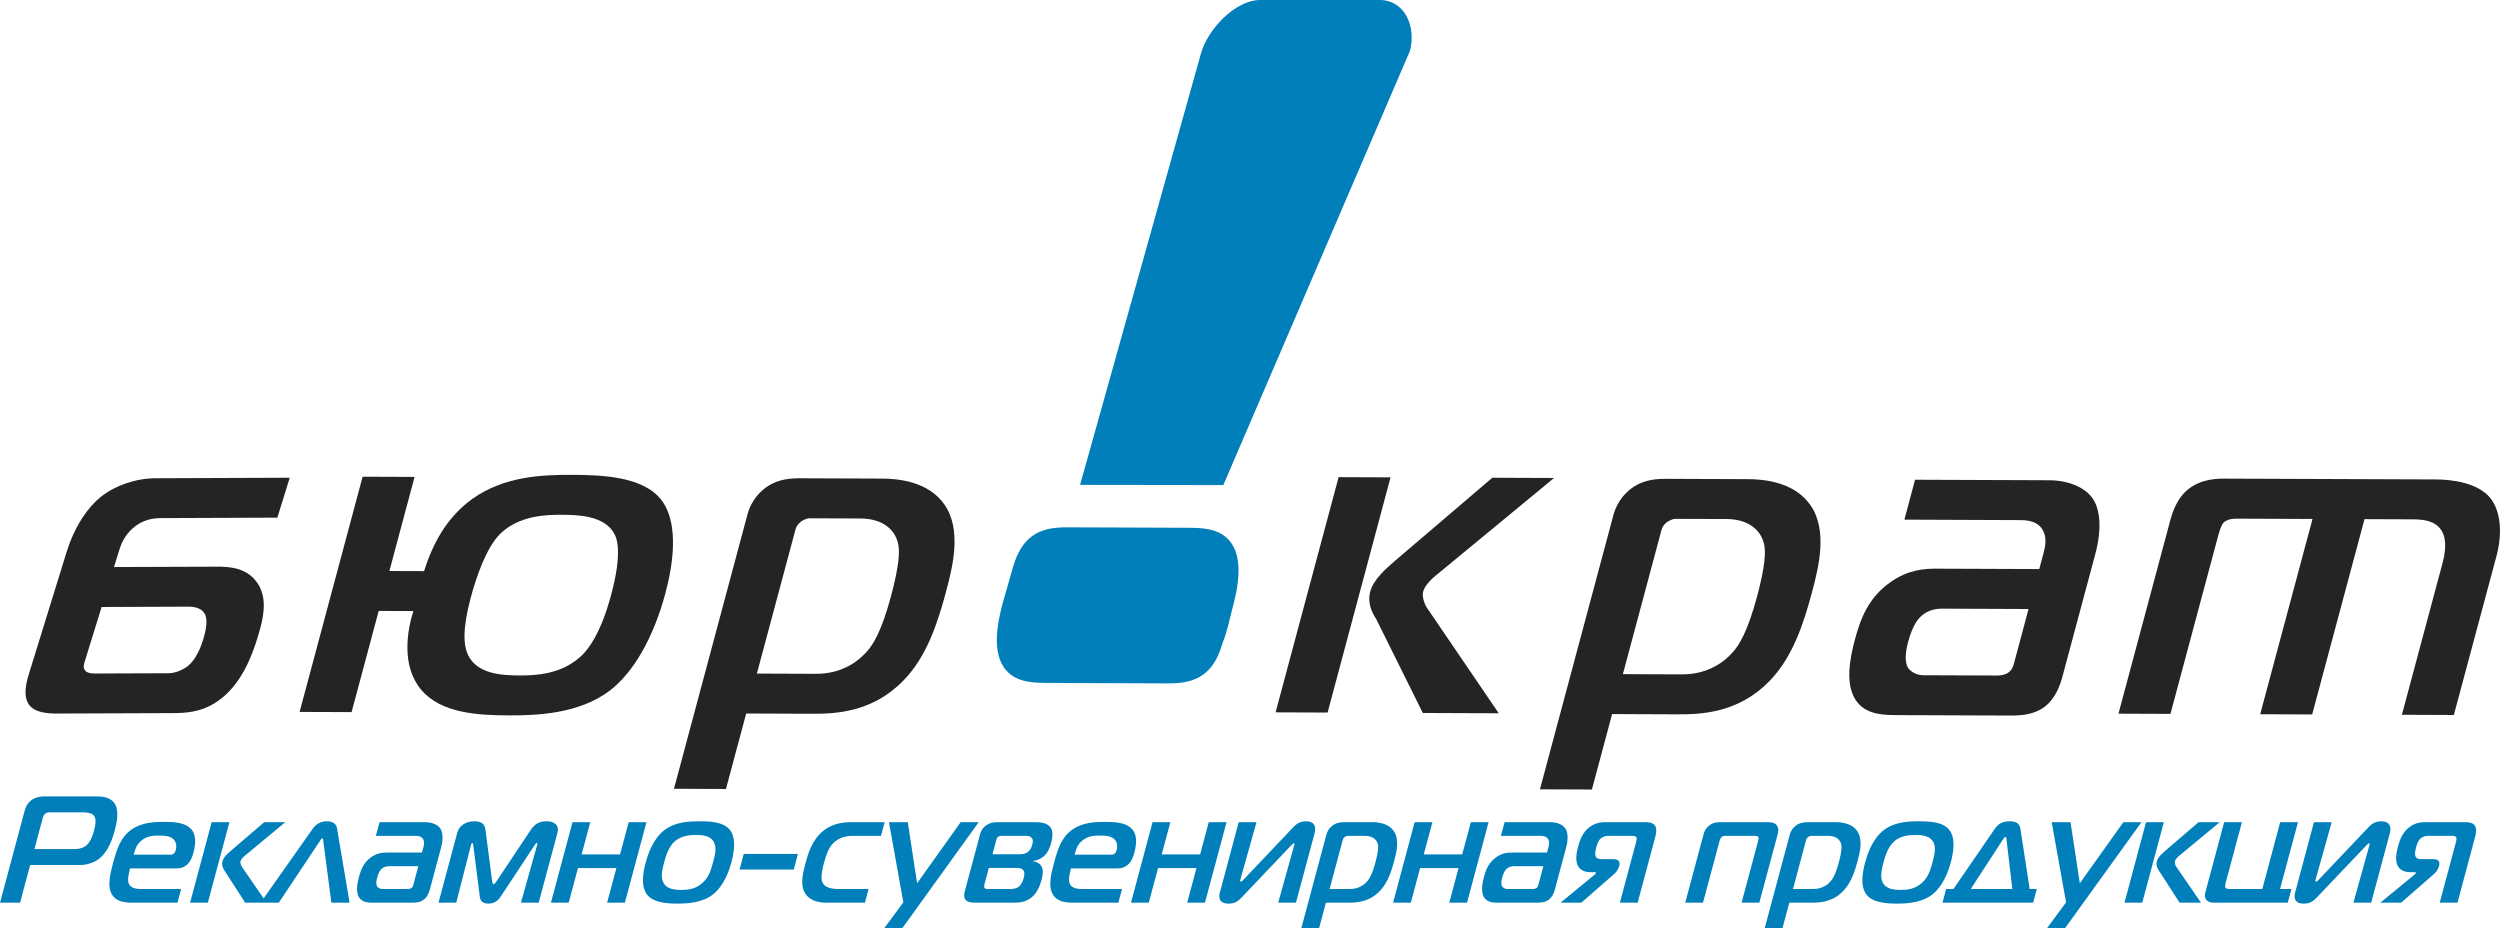
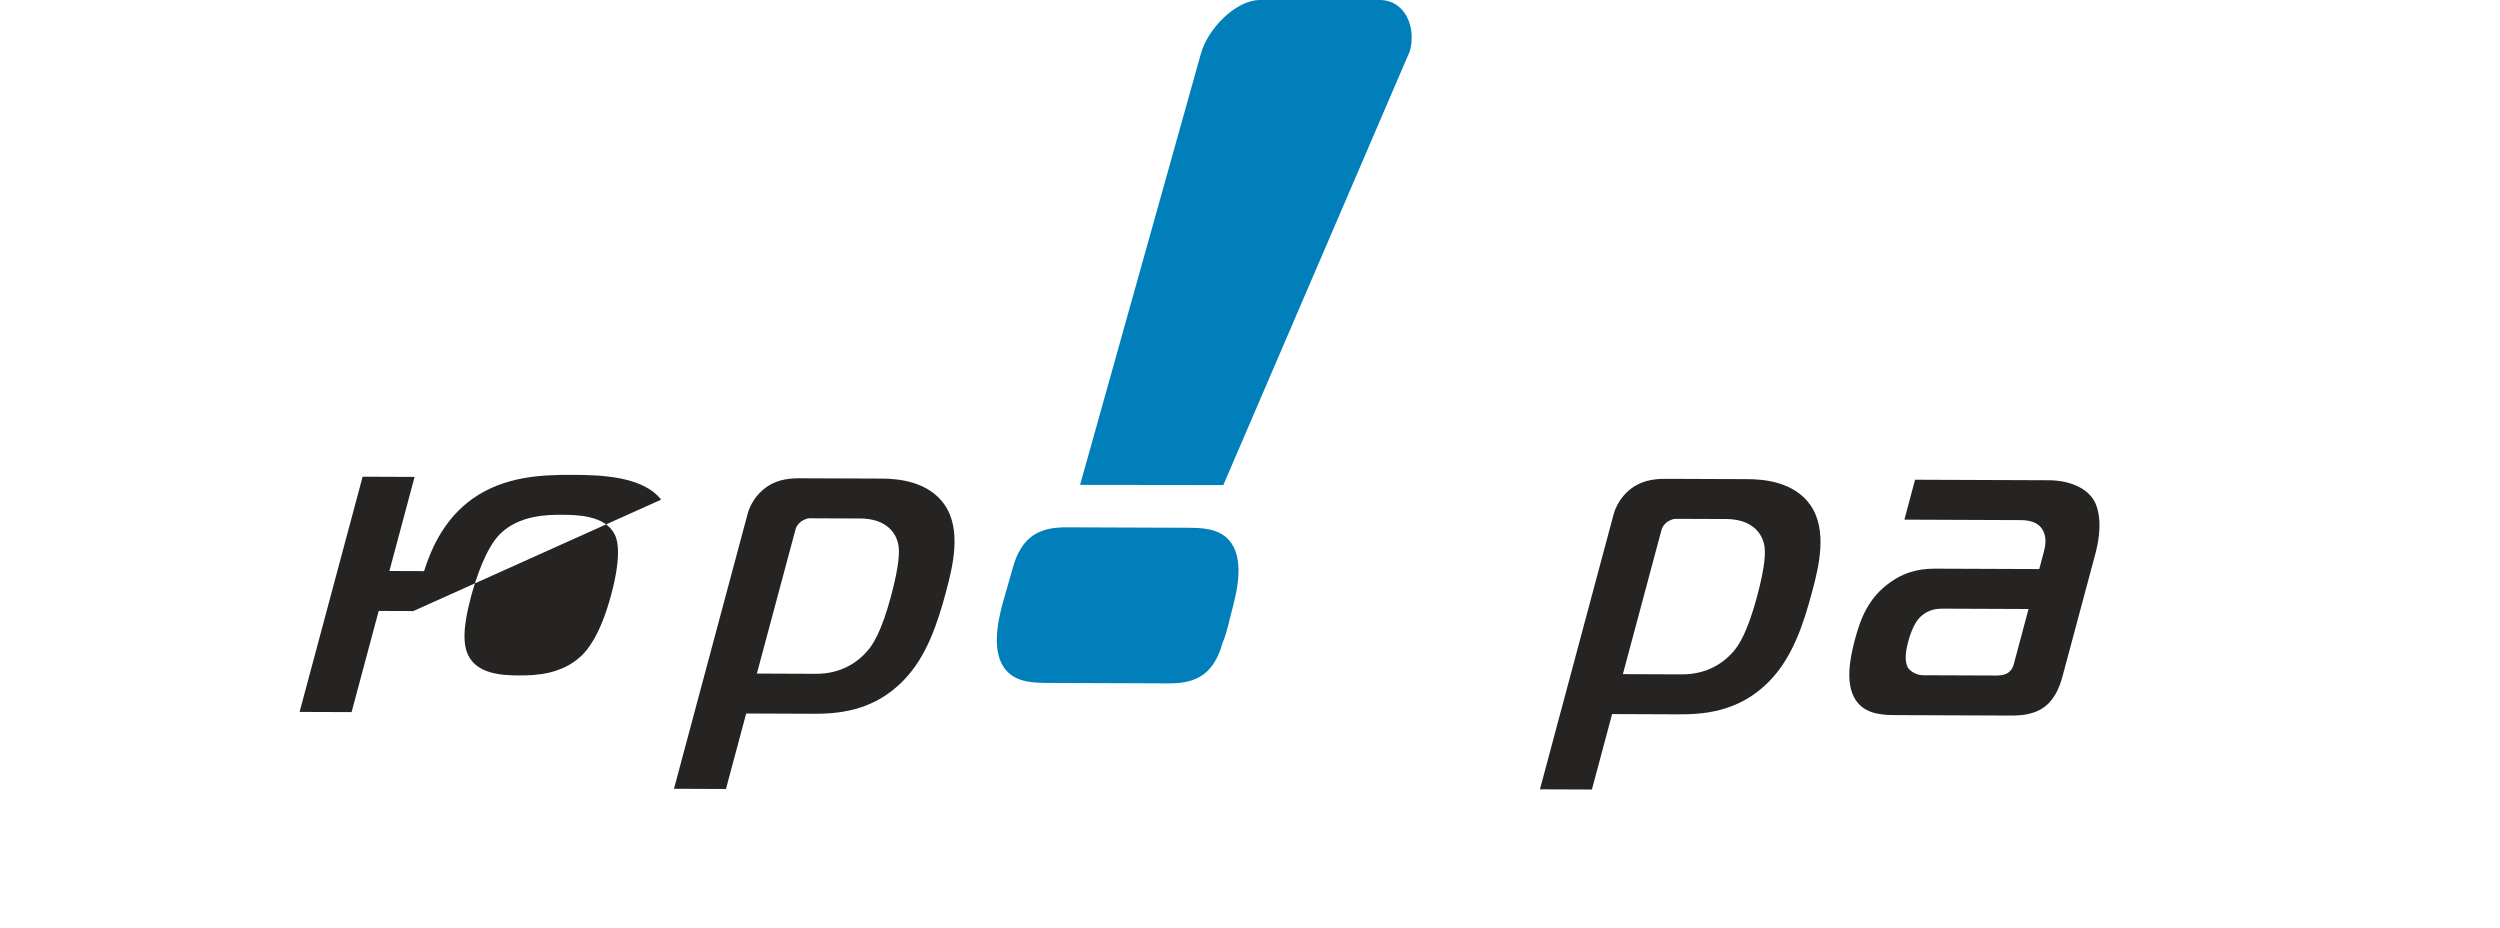
<svg xmlns="http://www.w3.org/2000/svg" xml:space="preserve" width="58.291mm" height="21.649mm" version="1.1" style="shape-rendering:geometricPrecision; text-rendering:geometricPrecision; image-rendering:optimizeQuality; fill-rule:evenodd; clip-rule:evenodd" viewBox="0 0 7030.58 2611.15">
  <defs>
    <style type="text/css">
   
    .fil0 {fill:#252422}
    .fil1 {fill:#007FBB}
   
  </style>
  </defs>
  <g id="Слой_x0020_1">
    <path class="fil0" d="M5664.02 1864.92c-2.79,10.02 -5.11,18.76 -17.38,27.45 -12.01,7.44 -25.75,7.39 -34.4,7.35l-203.87 -0.77c-18.63,-0.12 -34.7,-10.14 -42.02,-20.14 -12.47,-18.82 -5.62,-53.83 -0.25,-73.74 12.71,-47.44 28.63,-64.85 35.29,-71.08 21.95,-21.18 49.75,-22.33 59.73,-22.31l243.61 0.99 -40.71 152.26zm221.43 -462.7c-21.52,-31.26 -67.53,-51.42 -123.64,-51.63l-376.22 -1.46 -29.98 112.24 326.08 1.33c22.51,0.07 50.19,3.92 63.57,29.03 10.87,19.96 7.36,42.44 1.97,62.42l-12.36 46.21 -287.32 -1.1c-34.99,-0.17 -80.65,2.18 -131.54,38.19 -61.7,43.52 -83.69,102.13 -99.43,160.79 -12.98,48.65 -32.11,133.58 9.34,179.98 28.74,32.54 74.94,32.75 111.22,32.89l316.12 1.23c31.21,0.1 68.09,-2.26 98.32,-25.92 29.98,-23.57 42.39,-60.98 48.79,-84.67l92.03 -343.22c19.77,-73.71 12.89,-127.47 -6.94,-156.29z" />
    <path class="fil0" d="M4941.3 1677.44c-26.45,98.59 -50.9,138.49 -69.87,158.41 -23.39,26.14 -69.03,60.91 -141.45,60.66l-166.07 -0.65 108.62 -405.62c2.01,-7.51 6.45,-14.99 15.96,-22.43 6.07,-3.71 16.09,-8.71 22.37,-8.67l143.68 0.49c65.01,0.31 100,32.94 107.37,75.47 2.83,17.52 3.43,52.49 -20.61,142.35zm150.12 -256.78c-46,-66.43 -133.09,-72.96 -175.48,-73.15l-231.3 -0.92c-24.89,-0.07 -57.97,2.27 -88.07,20.89 -19.59,12.44 -47.52,37.32 -59.27,80.98l-144.89 540.88 -5.02 18.47 -56.72 212.01 146.14 0.54 56.8 -212.18 184.96 0.74c67.52,0.25 171.27,-4.33 257.92,-93.96 65.44,-67.19 95.85,-161.98 119.26,-249.44 19.54,-72.38 44.35,-174.73 -4.33,-244.87z" />
-     <path class="fil0" d="M7004.2 1401.38c-35.8,-43.88 -107.09,-52.88 -154.7,-53.09l-595.86 -2.3c-30.08,-0.1 -76.33,4.69 -110.68,39.56 -22.61,23.68 -33.83,56.08 -38.86,74.86l-146.48 546.63 146.22 0.57 135.07 -504.26c6.85,-24.98 12.47,-32.42 15.61,-34.88 4.75,-3.78 14.04,-9.95 35.18,-9.89l213.69 0.83 -147.17 549.17 146.21 0.59 147.17 -549.2 136.17 0.54c26.21,0.12 62.92,2.76 80.25,31.52 16.75,26.37 10.19,65.11 2.41,93.76l-113.72 424.33 146.14 0.6 119.86 -446.85c17.66,-66.11 11.25,-126.14 -16.51,-162.49z" />
-     <path class="fil0" d="M4013.47 1710.12c-7.22,-9.97 -14.99,-32.5 -11.27,-46.23 5.57,-21.24 31.31,-42.36 45.55,-53.58l322.61 -266.1 -173.6 -0.68 -273.99 233.82c-24.44,21.11 -60.29,52.24 -69.29,85.92 -9.07,33.76 6.11,61.26 16.68,77.57l131.12 264.27 178.46 0.68 35.16 0.17 0 0 -201.43 -295.84z" />
-     <polygon class="fil0" points="3764.5,1341.86 3587.25,2003.32 3733.5,2003.88 3910.57,1342.44 " />
-     <path class="fil0" d="M1718.94 1671.97c-30.84,114.77 -66.84,155.9 -83.67,172.1 -55.25,52.21 -127.43,55.71 -174.96,55.48 -49.92,-0.17 -117.66,-4.12 -143.64,-56.71 -12.91,-26.39 -17.15,-71.32 7.25,-162.42 14.05,-52.44 42.48,-139.81 83.16,-179.57 53.96,-52.32 131.8,-53.3 174.34,-53.09 42.43,0.17 119.57,1.72 146.78,54.32 7.51,13.7 21.5,55.05 -9.28,169.88zm140.32 -266.82c-51.33,-65.26 -166.48,-69.41 -247.75,-69.73 -86.16,-0.35 -192.18,3.03 -283.22,67.61 -74.44,53.48 -112.3,129.49 -135.76,203.11l-97.48 -0.35 70.85 -264.57 -146.12 -0.6 -177.25 661.5 146.19 0.54 76.25 -284.56 97.41 0.37c-16.85,53.7 -34.87,153.5 22.05,221.31 56.01,66.35 159.6,71.75 245.83,72.1 79.98,0.34 198.76,-4.22 285.14,-70.08 66.26,-50.99 122.2,-148.17 155.73,-273.03 36.45,-136.03 22.65,-219.85 -11.87,-263.64z" />
+     <path class="fil0" d="M1718.94 1671.97c-30.84,114.77 -66.84,155.9 -83.67,172.1 -55.25,52.21 -127.43,55.71 -174.96,55.48 -49.92,-0.17 -117.66,-4.12 -143.64,-56.71 -12.91,-26.39 -17.15,-71.32 7.25,-162.42 14.05,-52.44 42.48,-139.81 83.16,-179.57 53.96,-52.32 131.8,-53.3 174.34,-53.09 42.43,0.17 119.57,1.72 146.78,54.32 7.51,13.7 21.5,55.05 -9.28,169.88zm140.32 -266.82c-51.33,-65.26 -166.48,-69.41 -247.75,-69.73 -86.16,-0.35 -192.18,3.03 -283.22,67.61 -74.44,53.48 -112.3,129.49 -135.76,203.11l-97.48 -0.35 70.85 -264.57 -146.12 -0.6 -177.25 661.5 146.19 0.54 76.25 -284.56 97.41 0.37z" />
    <path class="fil0" d="M2505.92 1675.82c-26.39,98.61 -50.79,138.56 -69.93,158.41 -23.24,26.12 -68.81,60.97 -141.27,60.69l-166.23 -0.66 108.72 -405.59c2.04,-7.54 6.5,-15 16.09,-22.47 5.99,-3.73 16.07,-8.72 22.25,-8.65l143.62 0.55c65.06,0.23 100.1,32.88 107.44,75.38 2.83,17.51 3.38,52.47 -20.7,142.33zm-25.35 -329.9l-231.14 -0.89c-24.91,-0.12 -58.13,2.2 -88.07,20.82 -19.66,12.45 -47.58,37.34 -59.34,81.03l-206.66 771.35 146.19 0.59 56.87 -212.24 184.86 0.74c67.52,0.28 171.3,-4.35 257.75,-93.99 65.6,-67.14 96.01,-162.02 119.47,-249.4 19.39,-72.37 44.37,-174.73 -4.39,-244.85 -46,-66.43 -133.06,-72.97 -175.54,-73.14z" />
-     <path class="fil0" d="M285.74 1707.02l244.12 -0.94c10.08,-0.07 37.23,1.13 46.92,22.33 3.05,6.15 8.95,23.58 -5.72,71.02 -6.19,20.01 -19.49,54.93 -42.78,73.73 -13.16,10.05 -34.98,20.08 -53.77,20.14l-204.17 0.77c-8.7,0.07 -22.47,0.14 -30.16,-7.35 -7.38,-8.67 -4.66,-17.39 -1.59,-27.39l47.16 -152.31zm-98.59 -154.14l-106.19 343.22c-7.32,23.7 -16.43,61.11 0,84.75 16.46,23.62 51.97,25.99 83.29,25.82l316.83 -1.19c36.32,-0.18 82.65,-0.34 130.24,-32.94 68.18,-46.35 98.09,-131.26 113.19,-179.95 18.14,-58.65 30.04,-117.25 -6.6,-160.79 -30.09,-36.01 -74.3,-38.34 -109.43,-38.19l-287.98 1.06 14.29 -46.12c6.14,-20 15.64,-42.5 38.02,-62.49 27.76,-25.09 57.74,-28.95 80.3,-29.02l326.87 -1.29 34.77 -112.26 -376.97 1.47c-56.37,0.18 -113.92,20.35 -153.56,51.67 -36.46,28.84 -74.32,82.57 -97.08,156.24z" />
-     <path class="fil1" d="M203.99 2387.78c12.39,0 26.88,0 39.74,-11.06 11.69,-10.31 17.69,-29.44 20.72,-41.03 3.59,-13.21 7.13,-31.14 0.29,-40.96 -7.16,-9.83 -22.86,-10.29 -32.23,-10.29l-90.97 0c-3.82,0 -8.85,-0.42 -14.24,3.84 -4.91,3.85 -6.24,9 -7.61,14.15l-22.95 85.36 107.25 0zm6585.41 72.6c2.74,-2.12 4.04,-3.82 4.41,-5.1 0.66,-2.51 -1.95,-2.51 -3.67,-2.51l-11.93 0c-22.67,0 -31.74,-10.7 -35.88,-19.25 -7.39,-15.4 -2.46,-38.39 1.6,-53.79 4.53,-16.68 11.95,-38.04 30.9,-52.97 9.71,-7.67 23.89,-14.55 42.7,-14.55l115.38 0c7.21,0 19.45,0.45 25.94,8.11 7.79,9.42 3.69,26.1 1.75,33.32l-49.52 184.92 -49.98 0 45.69 -170.38c0.49,-1.77 2.83,-10.69 0.34,-14.14 -2.56,-3.43 -9.36,-3.43 -13.59,-3.43l-65.32 0c-7.68,0 -16.21,3.02 -21.29,7.77 -6.73,5.91 -9.81,15.78 -12,23.87 -3.9,14.5 -4,21.35 -2.15,25.67 3.35,8.12 11.06,8.13 19.59,8.13l30.36 -0.01c5.97,0 21.41,1.24 16.61,19.18 -2.98,11.08 -9.12,17.96 -14.74,23.04l-91.98 80.3 -58.5 0 95.28 -78.18zm-171.03 78.18l44.84 -161c0.92,-3.4 2.48,-5.93 -0.89,-5.93 -0.86,-0.01 -2.83,0.82 -7.56,5.93l-138.63 145.65c-11.2,11.96 -20.08,17.95 -37.23,17.95 -29.38,0 -27.4,-20.11 -24.19,-32.06l52.66 -196.89 49.95 0 -45.27 161c-0.99,3.9 -1.56,5.97 1.85,5.97 2.58,-0.01 5.17,-3.4 7.61,-5.97l140.54 -148.13c12.27,-12.87 24.62,-15.43 34.78,-15.43 6.81,-0.01 32.69,0.9 23.66,34.59l-52.14 194.32 -49.97 0zm-390 0c-8.13,0 -16.51,-0.41 -22.81,-7.24 -6.91,-7.72 -5.17,-15.82 -2.88,-24.4l52.18 -194.71 49.97 0 -46.04 171.7c-1.1,4.31 -2.18,9.78 0,12.78 2.5,3.43 9.37,3.44 12.82,3.44l90.57 -0.01 50.26 -187.91 50.03 0 -50.39 187.91 32 0 -10.32 38.44 -205.38 0zm-98.79 0l-58.17 -90.13c-3.7,-5.55 -8.9,-14.91 -5.75,-26.46 3.09,-11.51 15.31,-22.23 23.71,-29.44l93.63 -80.32 59.46 0 -110.37 91.39c-4.9,3.85 -13.7,11.1 -15.6,18.37 -1.3,4.68 1.35,12.41 3.87,15.81l69.46 100.78 -60.25 0zm-155.01 0l60.64 -226.35 50.03 0 -60.7 226.35 -49.97 0zm-167.77 72.6l-50.79 0 54.32 -73.45 -40.42 -225.49 52.92 0 26.15 171.7 122.49 -171.7 50.84 0 -215.52 298.95zm-264.55 -111.03l116.96 0 -16.61 -140.5c-0.23,-2.12 -0.04,-5.98 -2.69,-5.98 -1.63,0 -4.66,3.4 -6.33,5.98l-91.33 140.5zm66.88 -168.25c8.38,-12.37 19.51,-22.22 42.61,-22.22 23.89,-0.01 28.71,11.11 30.32,22.23l25.88 168.24 20.01 0 -10.3 38.44 -254.96 0 10.37 -38.44 20.53 0 115.53 -168.25zm-313.38 152.04c10.06,16.68 31.29,18.76 49.23,18.76 18.78,0 39.38,-2.07 58.8,-18.76 19.48,-16.68 25.3,-38.49 30.6,-58.05 4.34,-16.69 12.62,-42.29 1.4,-59.84 -10.12,-16.21 -31.43,-17.93 -49.38,-17.93 -16.32,0 -41.08,1.72 -59.46,17.93 -18.48,16.23 -26.29,45.27 -30.21,59.84 -4.97,18.74 -10.69,41.84 -0.98,58.05zm185.92 -150.34c19.47,24.35 11.02,67.05 4.67,90.98 -12.86,47.81 -32.87,76.42 -53.76,92.23 -30.33,22.6 -71.86,24.38 -97.92,24.38 -26.84,0 -66.17,-1.77 -84.9,-24.38 -20.23,-24.74 -10.92,-67.48 -4.68,-90.55 6.84,-25.61 21.26,-68.3 53.74,-92.65 31.06,-23.01 70.92,-23.92 97.83,-23.92 26.91,-0.01 66.53,0.9 85.02,23.92zm-382.48 166.55c24.71,0 40.28,-11.89 48.27,-20.94 6.53,-6.83 14.77,-20.48 23.91,-54.24 8.18,-30.73 8.04,-42.68 7.04,-48.69 -2.48,-14.5 -14.45,-25.63 -36.79,-25.63l-49.02 0c-2.16,0 -5.51,1.75 -7.66,3.02 -3.21,2.58 -4.72,5.17 -5.5,7.71l-37.18 138.78 56.93 0zm-86.67 111.03l-49.97 0 70.75 -263.87c4.03,-14.99 13.62,-23.53 20.23,-27.78 10.28,-6.42 21.73,-7.3 30.12,-7.3l78.98 0c14.61,0 44.35,2.17 60.11,24.76 16.51,23.95 8.12,59 1.41,83.68 -7.91,29.91 -18.38,62.4 -40.91,85.42 -29.49,30.77 -64.97,32.5 -88.05,32.5l-63.2 -0.01 -19.47 72.6zm-42.6 -298.95c11.51,0 22.42,0.89 28.32,11.12 4.62,8.11 2.65,16.64 0.05,26.49l-50.6 188.74 -49.86 0 46.71 -174.68c0.88,-2.95 2.21,-8.11 -0.06,-10.66 -1.71,-1.72 -5.77,-2.59 -8.35,-2.59l-84.51 0c-4.29,0 -7.67,1.3 -9.28,2.59 -2.65,2.2 -5.17,6.83 -6.28,10.66l-46.76 174.68 -50.01 0 50.63 -188.74c2.11,-8.14 4.15,-17.1 14.81,-26.49 12.74,-11.12 23.86,-11.12 33.73,-11.12l131.44 0zm-486.1 148.17c2.67,-2.12 3.99,-3.82 4.37,-5.1 0.64,-2.51 -1.86,-2.51 -3.56,-2.51l-12.01 0c-22.63,0 -31.74,-10.7 -35.76,-19.25 -7.49,-15.4 -2.65,-38.39 1.47,-53.79 4.45,-16.68 11.88,-38.04 30.9,-52.97 9.75,-7.67 24.04,-14.55 42.8,-14.55l115.26 0c7.22,0 19.49,0.45 25.97,8.11 7.79,9.42 3.71,26.1 1.77,33.32l-49.55 184.92 -49.95 0 45.6 -170.38c0.59,-1.77 2.93,-10.69 0.45,-14.14 -2.54,-3.43 -9.42,-3.43 -13.65,-3.43l-65.35 0c-7.72,0 -16.11,3.02 -21.32,7.77 -6.65,5.91 -9.81,15.78 -11.9,23.87 -3.84,14.5 -4.08,21.35 -2.13,25.67 3.38,8.12 11.01,8.13 19.64,8.13l30.29 -0.01c5.99,0 21.44,1.24 16.61,19.18 -2.95,11.08 -9.12,17.96 -14.71,23.04l-91.98 80.3 -58.45 0 95.21 -78.18zm-226.82 -24.34c-3.37,0 -12.89,0.46 -20.43,7.71 -2.28,2.15 -7.73,8.18 -12.1,24.36 -1.85,6.85 -4.14,18.78 0.05,25.16 2.54,3.43 8.13,6.86 14.52,6.86l69.56 -0.01c3.04,0 7.67,0.01 11.78,-2.53 4.32,-3 4.99,-6.04 5.98,-9.36l13.93 -52.19 -83.29 0zm102.86 -123.83c19.14,0 34.89,6.87 42.26,17.52 6.72,9.79 9.11,28.19 2.34,53.42l-31.5 117.44c-2.13,8.06 -6.43,20.9 -16.75,28.98 -10.25,8.13 -22.89,9 -33.57,9l-108.09 -0.01c-12.4,0 -28.1,0.01 -37.97,-11.13 -14.15,-15.78 -7.67,-44.82 -3.23,-61.49 5.42,-20.05 12.95,-40.08 34.07,-55.06 17.4,-12.39 32.95,-13.27 45,-13.27l98.13 0 4.33 -15.8c1.8,-6.84 3,-14.5 -0.77,-21.32 -4.45,-8.56 -14.04,-9.87 -21.63,-9.87l-111.6 0 10.42 -38.41 128.56 0zm-284.12 226.35l26.05 -97.38 -108.07 0 -26.11 97.38 -49.91 0 60.61 -226.35 50.05 0 -24.4 90.53 108.15 0 24.27 -90.53 49.93 0 -60.69 226.35 -49.88 0zm-279.79 -38.44c24.81,0 40.36,-11.89 48.29,-20.94 6.54,-6.83 14.91,-20.48 23.91,-54.24 8.23,-30.73 8.08,-42.68 7.15,-48.69 -2.57,-14.5 -14.57,-25.63 -36.8,-25.63l-49.03 0c-2.17,0 -5.57,1.75 -7.72,3.02 -3.24,2.58 -4.73,5.17 -5.45,7.71l-37.17 138.78 56.82 0zm-86.56 111.03l-49.97 0 70.76 -263.87c3.92,-14.99 13.51,-23.53 20.2,-27.78 10.23,-6.42 21.59,-7.3 30.12,-7.3l78.93 0c14.61,0 44.35,2.17 60.1,24.76 16.61,23.95 8.13,59 1.42,83.68 -8,29.91 -18.38,62.4 -40.85,85.42 -29.53,30.77 -65.03,32.5 -88.09,32.5l-63.18 -0.01 -19.44 72.6zm-114.75 -72.6l44.84 -161c0.87,-3.4 2.44,-5.93 -1.01,-5.93 -0.84,-0.01 -2.76,0.82 -7.54,5.93l-138.51 145.65c-11.3,11.96 -20.21,17.95 -37.28,17.95 -29.41,0 -27.56,-20.11 -24.35,-32.06l52.79 -196.89 49.97 0 -45.19 161c-1.11,3.9 -1.68,5.97 1.72,5.97 2.59,-0.01 5.25,-3.4 7.61,-5.97l140.46 -148.13c12.46,-12.87 24.67,-15.43 34.93,-15.43 6.75,-0.01 32.63,0.9 23.6,34.59l-52.12 194.32 -49.93 0zm-255.96 0l26.12 -97.38 -108.04 0 -26.12 97.38 -50.01 0 60.63 -226.35 50.07 0 -24.28 90.53 108.06 0 24.22 -90.53 49.98 0 -60.64 226.35 -49.98 0zm-212.92 -134.96c9.81,0 13.03,-7.24 14.63,-13.26 3.78,-14.09 -0.62,-24.74 -6.38,-30.3 -9.9,-9.42 -25.85,-10.23 -39.97,-10.23 -13.18,0 -33.65,-0.42 -51.34,14.96 -13.41,11.48 -16.29,23.89 -20.73,38.84l103.8 -0.01zm-106.19 134.96c-23.06,0 -49.82,-2.17 -61.52,-28.61 -9.29,-21.36 -2.15,-52.55 5.86,-82.41 11.31,-42.29 21.81,-73.49 52.26,-94.82 30.5,-21.36 68.94,-21.36 90.34,-21.36 26.44,0 53.44,1.3 70.85,14.56 21.98,16.66 20,44.86 12.31,73.43 -3.1,11.53 -7.94,24.75 -19.82,34.18 -8.7,6.85 -17.69,8.55 -26.68,8.55l-131.51 0c-2.63,9.85 -5.25,24.32 -5.34,31.14 -0.1,24.36 20.13,26.92 38.46,26.92l110.64 -0.01 -10.32 38.44 -125.52 0zm-250.97 -52.07c-0.89,3.38 -1.16,7.65 -0.18,10.2 2.07,3.43 5.92,3.44 9.81,3.44l62.36 -0.01c7.27,0 17.25,-0.83 24.81,-6.85 8.13,-6.38 11.34,-16.62 13.3,-23.93 1.82,-6.77 3.68,-15.34 -0.33,-21.34 -4.55,-6.83 -13.82,-7.21 -19.36,-7.21l-78.16 -0.01 -12.25 45.71zm99.79 -84.16c6.45,0 15.26,-0.84 22.8,-6.8 7.04,-5.6 9.81,-12.81 11.43,-18.8 1.82,-6.86 3.62,-14.96 -1.34,-20.5 -4.16,-5.16 -11.33,-5.6 -18.13,-5.6l-65.82 0c-2.95,0 -6.4,0 -10.05,2.59 -3.65,2.56 -4.62,6.03 -5.26,8.55l-10.89 40.56 77.25 0zm-112.59 -54.67c2.2,-8.13 5.83,-18.37 17.36,-26.45 11.58,-8.12 22.89,-9 32.7,-9l102.51 0c15.38,0 37.09,0.45 46.92,16.23 7.71,12.82 3.59,31.18 0.74,41.88 -3.18,11.94 -8.62,27.29 -20.36,37.61 -7.76,6.77 -18.97,11.92 -30.41,13.15l-0.19 0.89c12.77,1.7 20.72,8.58 24.18,14.96 5.91,11.08 2.95,25.65 -0.25,37.63 -3.23,11.94 -10.37,35.4 -28.81,49.9 -17.3,13.7 -36.26,14.12 -49.45,14.12l-107.6 -0.01c-9.42,0 -21.99,-0.86 -27.73,-8.13 -5.84,-6.83 -3.75,-17.91 -1.82,-25.18l42.23 -157.59zm-218.9 263.5l-50.77 0 54.26 -73.45 -40.39 -225.49 52.92 0 26.22 171.7 122.42 -171.7 50.81 0 -215.48 298.95zm-213.42 -72.6c-17.05,0 -46.04,-3.39 -60,-27.74 -12.86,-22.23 -7.01,-50.44 1.53,-82.43 7.26,-26.91 18.08,-65.82 50.27,-91.81 11.92,-9.42 35.13,-24.38 75.71,-24.38l96.92 0 -10.3 38.41 -80.73 0c-33.71,0 -54.38,16.69 -65.08,35.91 -6.62,11.96 -13.51,35.88 -15.33,42.73 -3.53,13.19 -8.08,35.01 -5.29,46.97 5.27,21.83 29.5,23.91 50.42,23.91l81.1 -0.01 -10.3 38.44 -108.91 0zm-231.92 -137.07l152.43 0 -11.77 43.93 -152.49 0 11.83 -43.93zm-225.07 82.43c10.02,16.68 31.24,18.76 49.2,18.76 18.79,0 39.39,-2.07 58.82,-18.76 19.42,-16.68 25.26,-38.49 30.5,-58.05 4.45,-16.69 12.63,-42.29 1.48,-59.84 -10.14,-16.21 -31.49,-17.93 -49.38,-17.93 -16.28,0 -41.03,1.72 -59.49,17.93 -18.48,16.23 -26.27,45.27 -30.14,59.84 -5.02,18.74 -10.73,41.84 -1,58.05zm185.89 -150.34c19.51,24.35 11.07,67.05 4.66,90.98 -12.83,47.81 -32.87,76.42 -53.76,92.23 -30.36,22.6 -71.84,24.38 -97.89,24.38 -26.91,0 -66.18,-1.77 -84.91,-24.38 -20.23,-24.74 -10.96,-67.48 -4.78,-90.55 6.9,-25.61 21.31,-68.3 53.84,-92.65 31.02,-23.01 70.91,-23.92 97.88,-23.92 26.86,-0.01 66.41,0.9 84.96,23.92zm-345.04 204.99l26.11 -97.38 -108.04 0 -26.08 97.38 -49.99 0 60.72 -226.35 49.87 0 -24.22 90.53 108.02 0 24.28 -90.53 49.97 0 -60.67 226.35 -49.97 0zm-299.91 -16.19c-5.79,8.94 -16.09,18.78 -34.01,18.78 -17.93,0 -23.01,-9.83 -24.01,-18.78l-18.66 -146.99c-0.17,-1.23 -0.47,-4.62 -2.22,-4.62 -2.53,-0.01 -3.22,2.51 -3.57,3.81l-41.84 163.98 -49.92 0 52.61 -196.46c5.93,-22.17 27.05,-32.44 47.56,-32.44 18.78,-0.01 29.59,5.98 31.93,24.36l18.68 143.88c0.22,2.17 1.85,9 3.99,9 2.12,0 7.37,-6.83 8.78,-9l95.83 -143.88c12.15,-18.38 26.11,-24.36 44.92,-24.36 20.5,-0.01 36.1,10.28 30.16,32.44l-52.66 196.46 -49.95 0 46.07 -163.98c0.7,-2.57 -0.57,-4.26 -1.37,-4.26 -1.31,0 -3.9,3.41 -5.25,5.08l-97.07 146.98zm-314.35 -86.33c-3.4,0 -12.88,0.46 -20.4,7.71 -2.24,2.15 -7.74,8.18 -12.1,24.36 -1.81,6.85 -4.12,18.78 0.1,25.16 2.48,3.43 7.98,6.86 14.44,6.86l69.56 -0.01c3.02,0 7.72,0.01 11.81,-2.53 4.19,-3 5.01,-6.04 5.93,-9.36l13.95 -52.19 -83.29 0zm102.81 -123.83c19.27,0 34.88,6.87 42.31,17.52 6.75,9.79 9.06,28.19 2.34,53.42l-31.47 117.44c-2.2,8.06 -6.49,20.9 -16.72,28.98 -10.29,8.13 -22.96,9 -33.66,9l-108.02 -0.01c-12.35,0 -28.16,0.01 -38.02,-11.13 -14.12,-15.78 -7.62,-44.82 -3.14,-61.49 5.37,-20.05 12.87,-40.08 33.93,-55.06 17.45,-12.39 33.02,-13.27 45,-13.27l98.21 0 4.25 -15.8c1.85,-6.84 3.03,-14.5 -0.64,-21.32 -4.61,-8.56 -14.05,-9.87 -21.78,-9.87l-111.46 0 10.32 -38.41 128.54 0zm-314.89 16.23c9.46,-13.23 24.67,-18.79 38.32,-18.79 13.63,-0.01 25.83,5.56 28.31,18.79l35.46 210.12 -51.27 0 -22.82 -174.68c-0.23,-2.12 -0.4,-6.38 -2.5,-6.38 -2.15,0 -4.56,4.27 -6.03,6.38l-116.38 174.68 -34.3 0 -16.98 0 -43.25 0 -58.22 -90.13c-3.64,-5.55 -8.8,-14.91 -5.72,-26.46 3.08,-11.51 15.33,-22.23 23.68,-29.44l93.71 -80.32 59.3 0 -110.34 91.39c-4.81,3.85 -13.6,11.1 -15.58,18.37 -1.25,4.68 1.39,12.41 3.87,15.81l61.13 88.61 139.61 -197.95zm-346.43 210.12l60.67 -226.35 49.9 0 -60.62 226.35 -49.95 0zm-54.9 -134.96c9.81,0 13.01,-7.24 14.61,-13.26 3.8,-14.09 -0.64,-24.74 -6.36,-30.3 -9.88,-9.42 -25.85,-10.23 -39.96,-10.23 -13.23,0 -33.66,-0.42 -51.38,14.96 -13.4,11.48 -16.27,23.89 -20.7,38.84l103.79 -0.01zm-106.19 134.96c-23.11,0 -49.85,-2.17 -61.57,-28.61 -9.19,-21.36 -2.15,-52.55 5.89,-82.41 11.34,-42.29 21.83,-73.49 52.33,-94.82 30.47,-21.36 68.88,-21.36 90.24,-21.36 26.46,0 53.47,1.3 70.85,14.56 21.98,16.66 20.03,44.86 12.35,73.43 -3.11,11.53 -7.92,24.75 -19.82,34.18 -8.67,6.85 -17.67,8.55 -26.69,8.55l-131.5 0c-2.64,9.85 -5.23,24.32 -5.38,31.14 -0.07,24.36 20.17,26.92 38.49,26.92l110.65 -0.01 -10.32 38.44 -125.51 0zm-373.46 0l68.1 -254.12c3,-11.07 6.18,-23.01 19.21,-33.32 12.44,-9.78 26.56,-11.49 36.81,-11.49l142.21 -0.01c15.79,0 40.95,0.01 54.55,17.97 15.17,19.64 8.32,53.35 1.54,78.55 -6.48,24.34 -19.37,62.75 -48.04,81.98 -13.46,8.97 -32.02,14.52 -49.54,14.52l-140.08 0 -28.39 105.92 -56.39 0z" />
    <path class="fil1" d="M3440.26 1364.15l-402.85 -0.53 339.48 -1211.6c18.67,-69.58 97.26,-152.02 166.88,-152.02l336.42 0c69.53,0 103.46,73.85 84.77,143.42l-524.7 1220.73zm-541.04 146.19c31.95,-25.09 70.98,-27.54 104.12,-27.41l335.06 1.27c38.43,0.21 87.38,0.35 117.9,34.94 43.89,49.16 23.63,139.13 9.85,190.78 -8.62,32.15 -14.64,66.18 -28.27,98.54 -7.03,25.18 -20.34,62.14 -50.74,86.03 -31.93,25.05 -70.96,27.5 -104.11,27.37l-335.06 -1.29c-38.41,-0.21 -87.41,-0.34 -117.91,-34.92 -43.91,-49.1 -23.7,-139.13 -9.88,-190.72 2.2,-8.12 4.5,-16.21 6.96,-24.32l20.19 -70.44c6.78,-25.12 20,-64.77 51.89,-89.83z" />
  </g>
</svg>